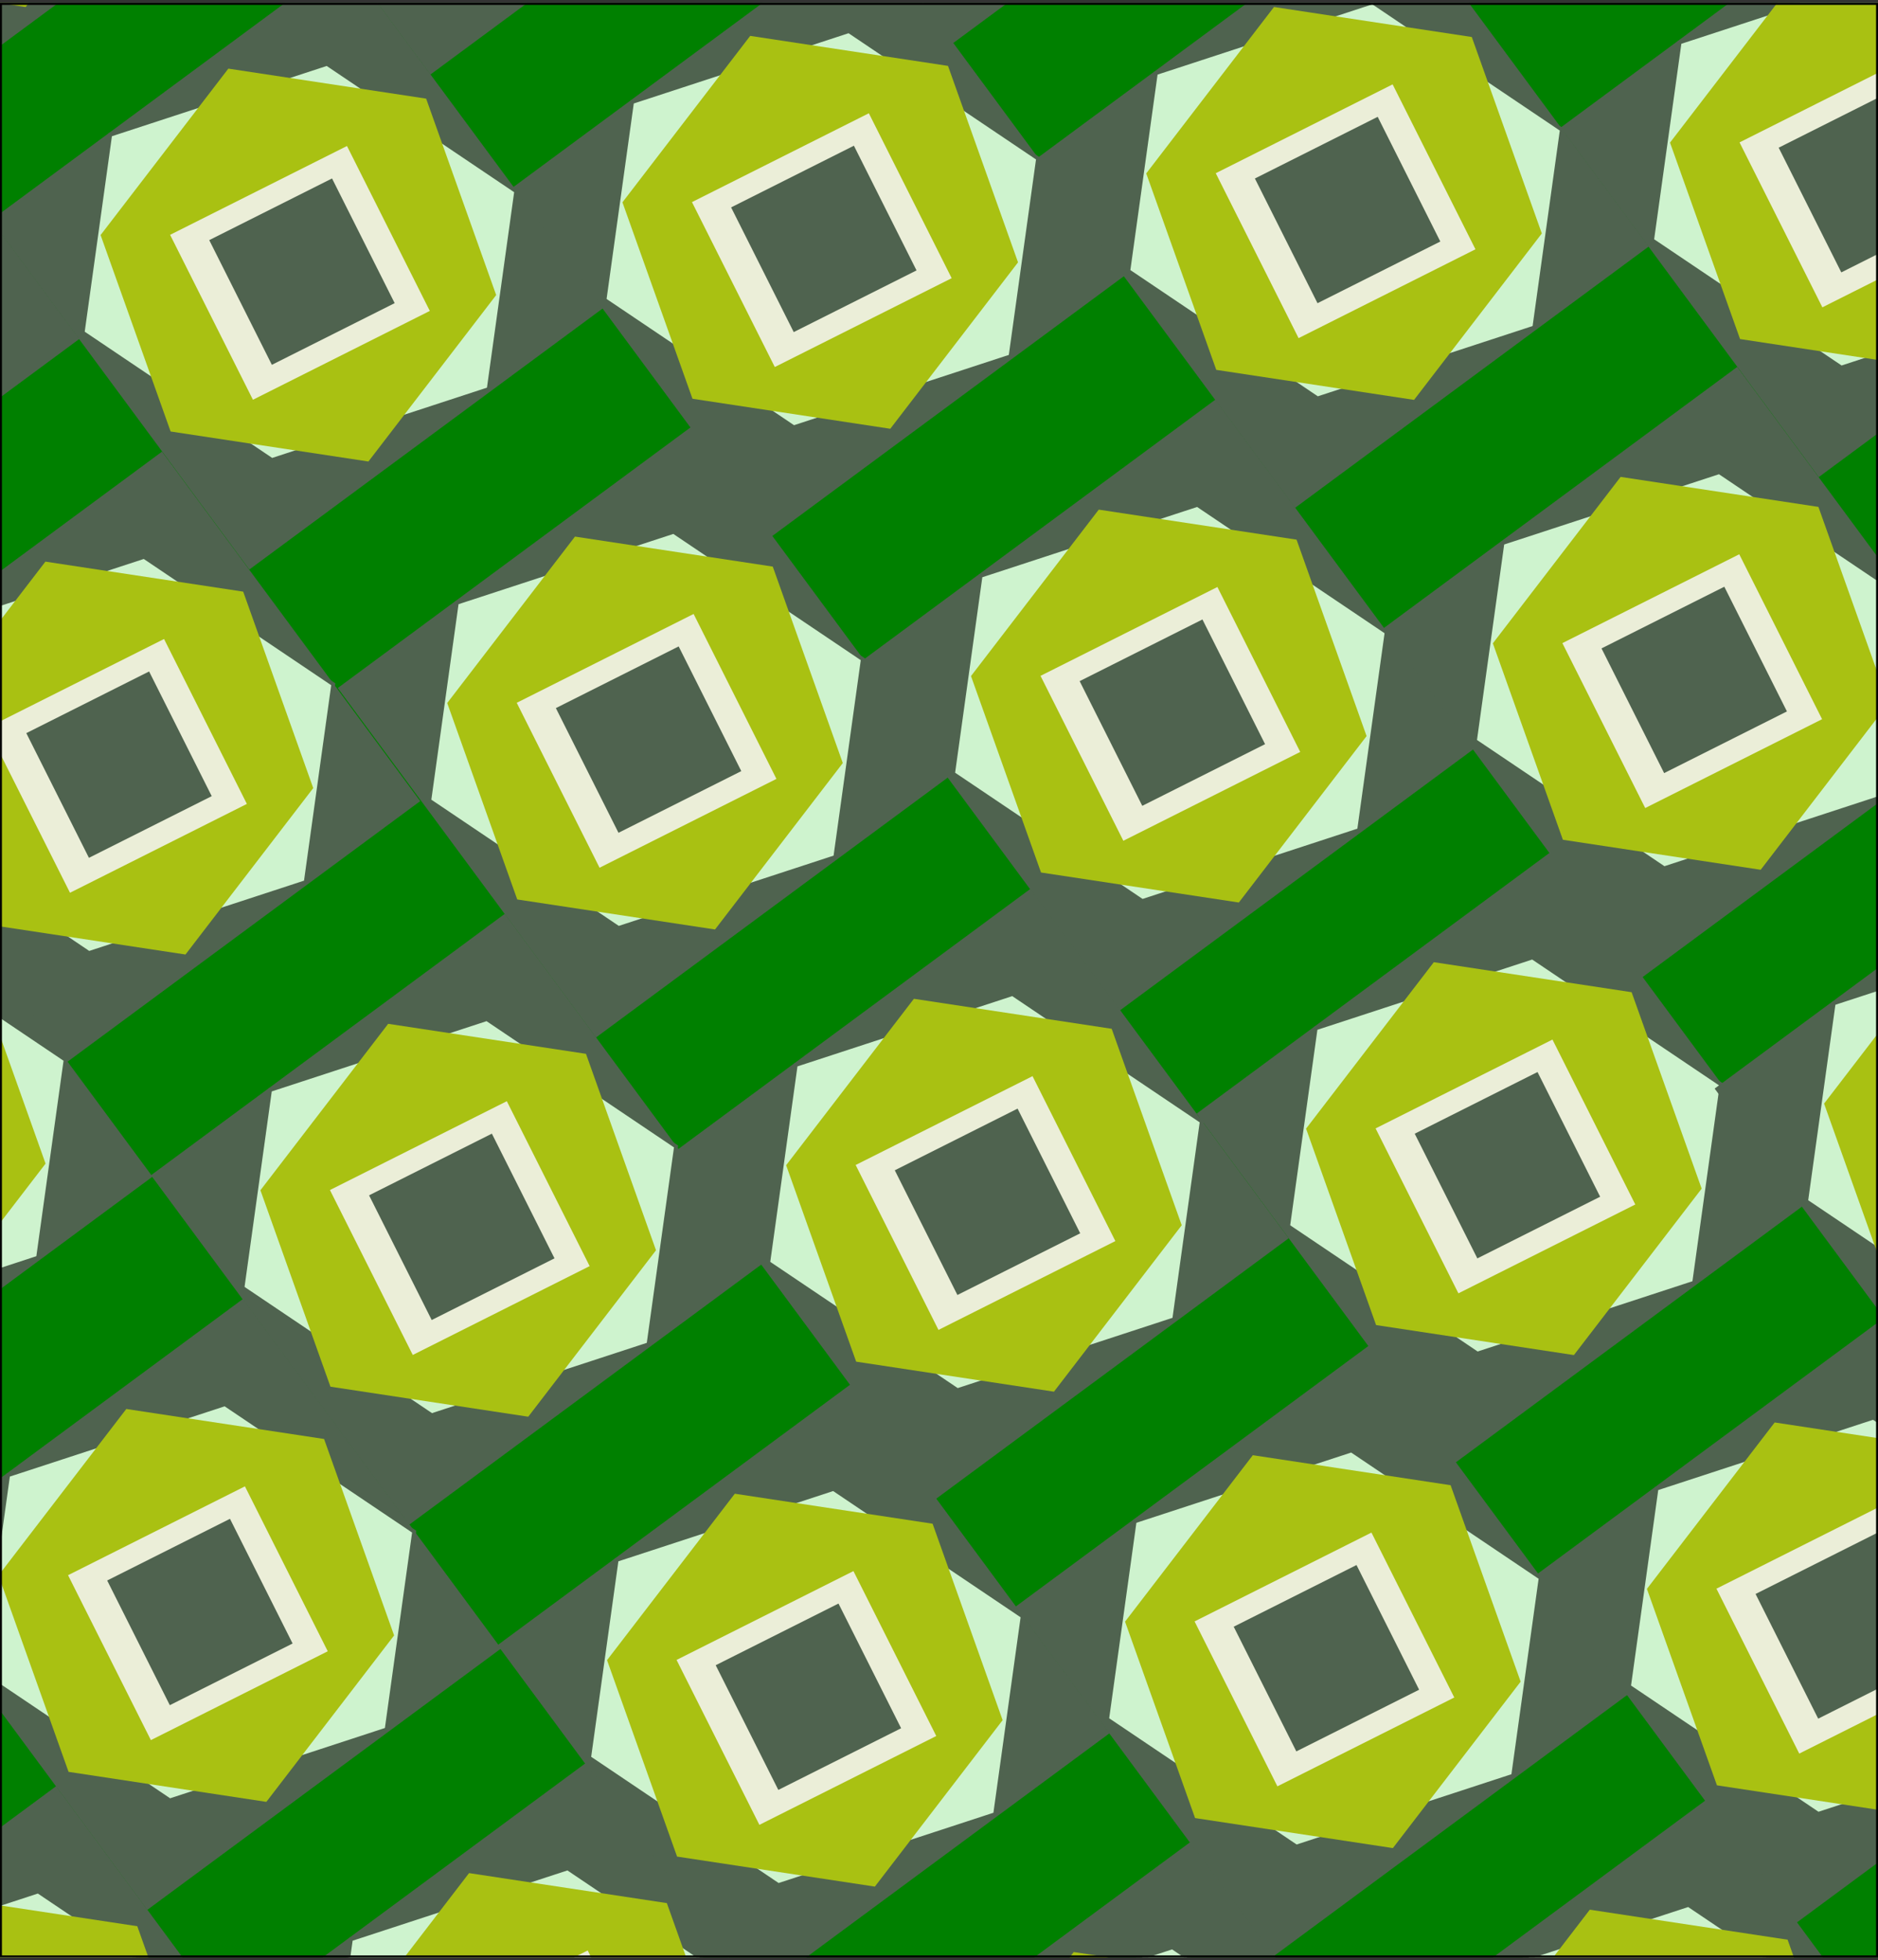
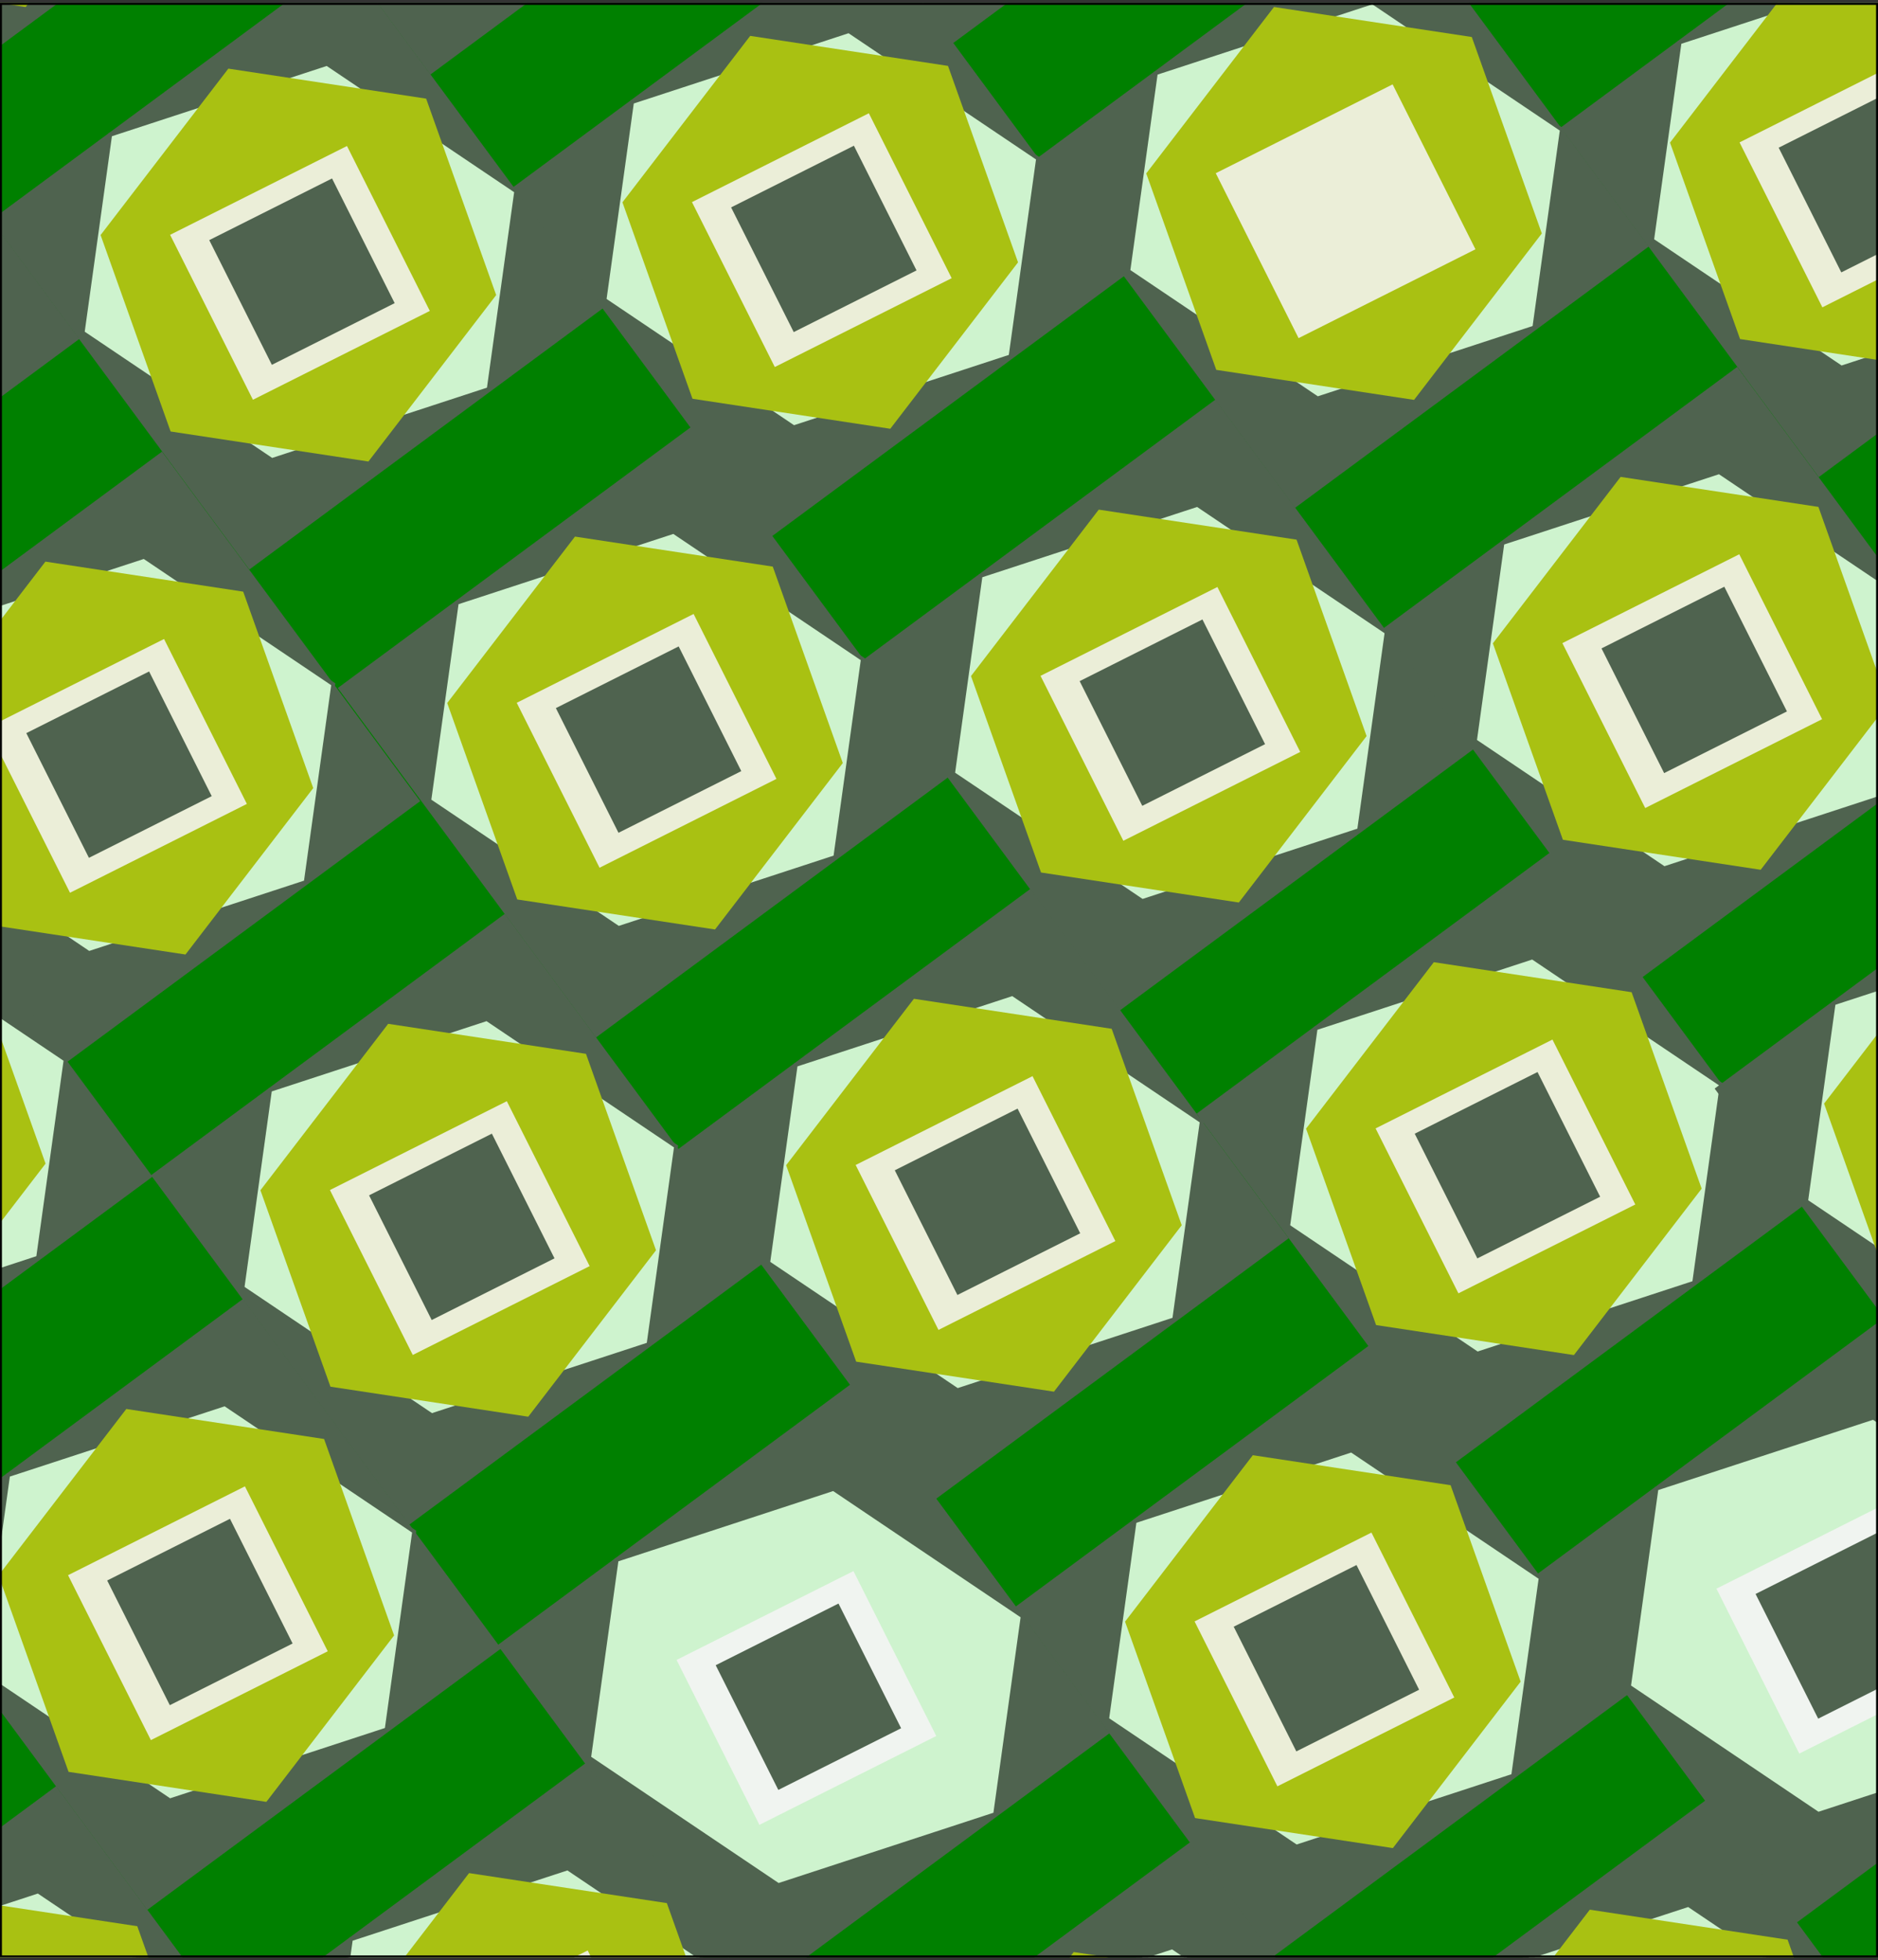
<svg xmlns="http://www.w3.org/2000/svg" width="320" height="334" viewBox="0 0 320 334" fill="none">
  <rect x="0" y="0" width="320" height="334" fill="#333333" stroke="none" />
  <g clip-path="url(#clip0_1062_11060)">
    <rect width="320" height="333" transform="matrix(-1 0 0 1 320 0.5)" fill="#008000" />
    <rect width="74.98" height="74.063" transform="matrix(-0.804 0.594 0.594 0.804 147.698 -12.625)" fill="#4F634F" />
    <path d="M176.883 27.011L144.639 5.299L107.694 17.386L103.005 51.095L135.248 72.807L172.194 60.72L176.883 27.011Z" fill="#CEF3CE" stroke="#4F634F" stroke-width="0.656" />
    <path d="M173.467 44.698L161.534 11.227L127.831 6.114L106.061 34.471L117.995 67.942L151.698 73.055L173.467 44.698Z" fill="#A9C112" />
    <rect width="33.712" height="31.432" transform="matrix(-0.894 0.449 0.449 0.894 148.046 19.298)" fill="#F4F4F4" fill-opacity="0.874" />
    <rect width="23.405" height="23.765" transform="matrix(-0.894 0.449 0.449 0.894 145.5 24.827)" fill="#4F634F" />
    <rect width="74.98" height="74.063" transform="matrix(-0.804 0.594 0.594 0.804 175.589 151.438)" fill="#4F634F" />
    <path d="M204.774 191.073L172.53 169.362L135.585 181.448L130.895 215.158L163.139 236.869L200.084 224.783L204.774 191.073Z" fill="#CEF3CE" stroke="#4F634F" stroke-width="0.656" />
    <path d="M201.358 208.761L189.425 175.29L155.722 170.177L133.952 198.534L145.885 232.005L179.588 237.118L201.358 208.761Z" fill="#A9C112" />
    <rect width="33.712" height="31.432" transform="matrix(-0.894 0.449 0.449 0.894 175.937 183.36)" fill="#F4F4F4" fill-opacity="0.874" />
    <rect width="23.405" height="23.765" transform="matrix(-0.894 0.449 0.449 0.894 173.39 188.89)" fill="#4F634F" />
    <rect width="74.98" height="74.063" transform="matrix(-0.804 0.594 0.594 0.804 41.386 221.328)" fill="#4F634F" />
    <path d="M70.571 260.964L38.327 239.253L1.381 251.339L-3.308 285.049L28.936 306.76L65.881 294.673L70.571 260.964Z" fill="#CEF3CE" stroke="#4F634F" stroke-width="0.656" />
    <path d="M67.155 278.651L55.221 245.181L21.518 240.067L-0.251 268.425L11.682 301.895L45.385 307.009L67.155 278.651Z" fill="#A9C112" />
    <rect width="33.712" height="31.432" transform="matrix(-0.894 0.449 0.449 0.894 41.734 253.251)" fill="#F4F4F4" fill-opacity="0.874" />
    <rect width="23.405" height="23.765" transform="matrix(-0.894 0.449 0.449 0.894 39.187 258.78)" fill="#4F634F" />
    <rect width="74.98" height="74.063" transform="matrix(-0.804 0.594 0.594 0.804 145.073 235.766)" fill="#4F634F" />
    <path d="M174.258 275.401L142.014 253.69L105.069 265.777L100.38 299.486L132.623 321.197L169.569 309.111L174.258 275.401Z" fill="#CEF3CE" stroke="#4F634F" stroke-width="0.656" />
-     <path d="M170.842 293.089L158.909 259.618L125.206 254.505L103.436 282.862L115.37 316.333L149.073 321.446L170.842 293.089Z" fill="#A9C112" />
    <rect width="33.712" height="31.432" transform="matrix(-0.894 0.449 0.449 0.894 145.421 267.688)" fill="#F4F4F4" fill-opacity="0.874" />
    <rect width="23.405" height="23.765" transform="matrix(-0.894 0.449 0.449 0.894 142.875 273.218)" fill="#4F634F" />
    <rect width="74.98" height="74.063" transform="matrix(-0.804 0.594 0.594 0.804 233.339 229.203)" fill="#4F634F" />
    <path d="M262.524 268.839L230.28 247.128L193.335 259.214L188.645 292.924L220.889 314.635L257.834 302.548L262.524 268.839Z" fill="#CEF3CE" stroke="#4F634F" stroke-width="0.656" />
    <path d="M259.108 286.526L247.175 253.056L213.472 247.942L191.702 276.3L203.635 309.77L237.338 314.884L259.108 286.526Z" fill="#A9C112" />
    <rect width="33.712" height="31.432" transform="matrix(-0.894 0.449 0.449 0.894 233.687 261.126)" fill="#F4F4F4" fill-opacity="0.874" />
    <rect width="23.405" height="23.765" transform="matrix(-0.894 0.449 0.449 0.894 231.14 266.655)" fill="#4F634F" />
    <rect width="74.98" height="74.063" transform="matrix(-0.804 0.594 0.594 0.804 264.183 145.203)" fill="#4F634F" />
    <path d="M293.367 184.839L261.124 163.128L224.178 175.214L219.489 208.924L251.733 230.635L288.678 218.548L293.367 184.839Z" fill="#CEF3CE" stroke="#4F634F" stroke-width="0.656" />
    <path d="M289.952 202.526L278.018 169.056L244.315 163.942L222.546 192.3L234.479 225.77L268.182 230.884L289.952 202.526Z" fill="#A9C112" />
    <rect width="33.712" height="31.432" transform="matrix(-0.894 0.449 0.449 0.894 264.531 177.126)" fill="#F4F4F4" fill-opacity="0.874" />
    <rect width="23.405" height="23.765" transform="matrix(-0.894 0.449 0.449 0.894 261.984 182.655)" fill="#4F634F" />
    <rect width="74.98" height="74.063" transform="matrix(-0.804 0.594 0.594 0.804 236.948 -17.547)" fill="#4F634F" />
    <path d="M266.133 22.089L233.889 0.378L196.944 12.464L192.255 46.173L224.498 67.885L261.444 55.798L266.133 22.089Z" fill="#CEF3CE" stroke="#4F634F" stroke-width="0.656" />
    <path d="M262.717 39.776L250.784 6.306L217.081 1.192L195.311 29.549L207.245 63.02L240.948 68.134L262.717 39.776Z" fill="#A9C112" />
    <rect width="33.712" height="31.432" transform="matrix(-0.894 0.449 0.449 0.894 237.296 14.376)" fill="#F4F4F4" fill-opacity="0.874" />
-     <rect width="23.405" height="23.765" transform="matrix(-0.894 0.449 0.449 0.894 234.75 19.905)" fill="#4F634F" />
    <rect width="74.98" height="74.063" transform="matrix(-0.804 0.594 0.594 0.804 296.011 62.516)" fill="#4F634F" />
    <path d="M325.196 102.151L292.952 80.44L256.006 92.527L251.317 126.236L283.561 147.947L320.506 135.861L325.196 102.151Z" fill="#CEF3CE" stroke="#4F634F" stroke-width="0.656" />
    <path d="M321.78 119.839L309.847 86.368L276.143 81.255L254.374 109.612L266.307 143.083L300.01 148.196L321.78 119.839Z" fill="#A9C112" />
    <rect width="33.712" height="31.432" transform="matrix(-0.894 0.449 0.449 0.894 296.359 94.439)" fill="#F4F4F4" fill-opacity="0.874" />
    <rect width="23.405" height="23.765" transform="matrix(-0.894 0.449 0.449 0.894 293.812 99.968)" fill="#4F634F" />
    <rect width="74.98" height="74.063" transform="matrix(-0.804 0.594 0.594 0.804 117.839 72.688)" fill="#4F634F" />
    <path d="M147.024 112.323L114.78 90.612L77.835 102.698L73.145 136.408L105.389 158.119L142.334 146.033L147.024 112.323Z" fill="#CEF3CE" stroke="#4F634F" stroke-width="0.656" />
    <path d="M143.608 130.011L131.675 96.54L97.972 91.427L76.202 119.784L88.135 153.255L121.838 158.368L143.608 130.011Z" fill="#A9C112" />
    <rect width="33.712" height="31.432" transform="matrix(-0.894 0.449 0.449 0.894 118.187 104.61)" fill="#F4F4F4" fill-opacity="0.874" />
    <rect width="23.405" height="23.765" transform="matrix(-0.894 0.449 0.449 0.894 115.64 110.14)" fill="#4F634F" />
    <rect width="74.98" height="74.063" transform="matrix(-0.804 0.594 0.594 0.804 86.011 155.703)" fill="#4F634F" />
    <path d="M115.196 195.339L82.952 173.628L46.007 185.714L41.317 219.424L73.561 241.135L110.506 229.048L115.196 195.339Z" fill="#CEF3CE" stroke="#4F634F" stroke-width="0.656" />
    <path d="M111.78 213.026L99.847 179.556L66.143 174.442L44.374 202.8L56.307 236.27L90.01 241.384L111.78 213.026Z" fill="#A9C112" />
    <rect width="33.712" height="31.432" transform="matrix(-0.894 0.449 0.449 0.894 86.359 187.626)" fill="#F4F4F4" fill-opacity="0.874" />
    <rect width="23.405" height="23.765" transform="matrix(-0.894 0.449 0.449 0.894 83.812 193.155)" fill="#4F634F" />
    <rect width="74.98" height="74.063" transform="matrix(-0.804 0.594 0.594 0.804 58.776 -7.047)" fill="#4F634F" />
    <path d="M87.961 32.589L55.717 10.878L18.772 22.964L14.083 56.673L46.327 78.385L83.272 66.298L87.961 32.589Z" fill="#CEF3CE" stroke="#4F634F" stroke-width="0.656" />
    <path d="M84.546 50.276L72.612 16.805L38.909 11.692L17.139 40.05L29.073 73.52L62.776 78.634L84.546 50.276Z" fill="#A9C112" />
    <rect width="33.712" height="31.432" transform="matrix(-0.894 0.449 0.449 0.894 59.124 24.876)" fill="#F4F4F4" fill-opacity="0.874" />
    <rect width="23.405" height="23.765" transform="matrix(-0.894 0.449 0.449 0.894 56.578 30.405)" fill="#4F634F" />
    <rect width="74.98" height="74.063" transform="matrix(-0.804 0.594 0.594 0.804 27.605 76.953)" fill="#4F634F" />
    <path d="M56.789 116.589L24.546 94.878L-12.4 106.964L-17.089 140.674L15.155 162.385L52.1 150.298L56.789 116.589Z" fill="#CEF3CE" stroke="#4F634F" stroke-width="0.656" />
    <path d="M53.374 134.276L41.44 100.806L7.737 95.692L-14.033 124.05L-2.099 157.52L31.604 162.634L53.374 134.276Z" fill="#A9C112" />
    <rect width="33.712" height="31.432" transform="matrix(-0.894 0.449 0.449 0.894 27.953 108.876)" fill="#F4F4F4" fill-opacity="0.874" />
    <rect width="23.405" height="23.765" transform="matrix(-0.894 0.449 0.449 0.894 25.406 114.405)" fill="#4F634F" />
    <rect width="74.98" height="74.063" transform="matrix(-0.804 0.594 0.594 0.804 207.089 68.094)" fill="#4F634F" />
    <path d="M236.274 107.73L204.03 86.018L167.085 98.105L162.395 131.814L194.639 153.525L231.584 141.439L236.274 107.73Z" fill="#CEF3CE" stroke="#4F634F" stroke-width="0.656" />
    <path d="M232.858 125.417L220.925 91.946L187.222 86.833L165.452 115.19L177.385 148.661L211.088 153.774L232.858 125.417Z" fill="#A9C112" />
    <rect width="33.712" height="31.432" transform="matrix(-0.894 0.449 0.449 0.894 207.437 100.017)" fill="#F4F4F4" fill-opacity="0.874" />
    <rect width="23.405" height="23.765" transform="matrix(-0.894 0.449 0.449 0.894 204.89 105.546)" fill="#4F634F" />
    <rect width="74.98" height="74.063" transform="matrix(-0.804 0.594 0.594 0.804 -18.005 140.938)" fill="#4F634F" />
    <path d="M11.18 180.573L-21.064 158.862L-58.009 170.948L-62.698 204.658L-30.455 226.369L6.491 214.283L11.18 180.573Z" fill="#CEF3CE" stroke="#4F634F" stroke-width="0.656" />
    <path d="M7.764 198.261L-4.169 164.79L-37.872 159.677L-59.642 188.034L-47.708 221.505L-14.005 226.618L7.764 198.261Z" fill="#A9C112" />
    <rect width="74.98" height="74.063" transform="matrix(-0.804 0.594 0.594 0.804 -30.474 -1.797)" fill="#4F634F" />
    <path d="M-1.289 37.839L-33.533 16.128L-70.478 28.214L-75.167 61.923L-42.923 83.635L-5.978 71.548L-1.289 37.839Z" fill="#CEF3CE" stroke="#4F634F" stroke-width="0.656" />
    <path d="M-4.704 55.526L-16.638 22.055L-50.341 16.942L-72.111 45.3L-60.177 78.77L-26.474 83.884L-4.704 55.526Z" fill="#A9C112" />
    <rect width="74.98" height="74.063" transform="matrix(-0.804 0.594 0.594 0.804 352.448 140.938)" fill="#4F634F" />
    <path d="M381.633 180.573L349.389 158.862L312.444 170.948L307.755 204.658L339.998 226.369L376.944 214.283L381.633 180.573Z" fill="#CEF3CE" stroke="#4F634F" stroke-width="0.656" />
    <path d="M378.217 198.261L366.284 164.79L332.581 159.677L310.811 188.034L322.745 221.505L356.448 226.618L378.217 198.261Z" fill="#A9C112" />
    <rect width="74.98" height="74.063" transform="matrix(-0.804 0.594 0.594 0.804 326.198 -22.797)" fill="#4F634F" />
    <path d="M355.383 16.839L323.139 -4.872L286.194 7.214L281.505 40.923L313.748 62.635L350.694 50.548L355.383 16.839Z" fill="#CEF3CE" stroke="#4F634F" stroke-width="0.656" />
    <path d="M351.967 34.526L340.034 1.056L306.331 -4.058L284.561 24.299L296.495 57.77L330.198 62.884L351.967 34.526Z" fill="#A9C112" />
    <rect width="33.712" height="31.432" transform="matrix(-0.894 0.449 0.449 0.894 326.546 9.126)" fill="#F4F4F4" fill-opacity="0.874" />
    <rect width="23.405" height="23.765" transform="matrix(-0.894 0.449 0.449 0.894 324 14.655)" fill="#4F634F" />
    <rect width="74.98" height="74.063" transform="matrix(-0.804 0.594 0.594 0.804 322.261 223.625)" fill="#4F634F" />
    <path d="M351.446 263.261L319.202 241.549L282.256 253.636L277.567 287.345L309.811 309.057L346.756 296.97L351.446 263.261Z" fill="#CEF3CE" stroke="#4F634F" stroke-width="0.656" />
-     <path d="M348.03 280.948L336.097 247.477L302.393 242.364L280.624 270.721L292.557 304.192L326.26 309.305L348.03 280.948Z" fill="#A9C112" />
    <rect width="33.712" height="31.432" transform="matrix(-0.894 0.449 0.449 0.894 322.609 255.548)" fill="#F4F4F4" fill-opacity="0.874" />
    <rect width="23.405" height="23.765" transform="matrix(-0.894 0.449 0.449 0.894 320.062 261.077)" fill="#4F634F" />
    <rect width="74.98" height="74.063" transform="matrix(-0.804 0.594 0.594 0.804 290.761 306.641)" fill="#4F634F" />
    <path d="M319.946 346.276L287.702 324.565L250.756 336.652L246.067 370.361L278.311 392.072L315.256 379.986L319.946 346.276Z" fill="#CEF3CE" stroke="#4F634F" stroke-width="0.656" />
    <path d="M316.53 363.964L304.597 330.493L270.893 325.38L249.124 353.737L261.057 387.208L294.76 392.321L316.53 363.964Z" fill="#A9C112" />
    <rect width="74.98" height="74.063" transform="matrix(-0.804 0.594 0.594 0.804 202.823 313.859)" fill="#4F634F" />
    <path d="M232.008 353.495L199.764 331.784L162.819 343.87L158.13 377.58L190.373 399.291L227.319 387.205L232.008 353.495Z" fill="#CEF3CE" stroke="#4F634F" stroke-width="0.656" />
    <path d="M228.592 371.182L216.659 337.712L182.956 332.598L161.186 360.956L173.12 394.426L206.823 399.54L228.592 371.182Z" fill="#A9C112" />
    <rect width="74.98" height="74.063" transform="matrix(-0.804 0.594 0.594 0.804 99.792 300.406)" fill="#4F634F" />
    <path d="M128.977 340.042L96.733 318.331L59.788 330.417L55.098 364.127L87.342 385.838L124.288 373.751L128.977 340.042Z" fill="#CEF3CE" stroke="#4F634F" stroke-width="0.656" />
    <path d="M125.561 357.729L113.628 324.259L79.925 319.145L58.155 347.503L70.088 380.973L103.792 386.087L125.561 357.729Z" fill="#A9C112" />
    <rect width="33.712" height="31.432" transform="matrix(-0.894 0.449 0.449 0.894 100.14 332.329)" fill="#F4F4F4" fill-opacity="0.874" />
    <rect width="74.98" height="74.063" transform="matrix(-0.804 0.594 0.594 0.804 9.558 304.344)" fill="#4F634F" />
    <path d="M38.742 343.98L6.499 322.268L-30.447 334.355L-35.136 368.064L-2.892 389.775L34.053 377.689L38.742 343.98Z" fill="#CEF3CE" stroke="#4F634F" stroke-width="0.656" />
    <path d="M35.327 361.667L23.393 328.196L-10.31 323.083L-32.079 351.44L-20.146 384.911L13.557 390.024L35.327 361.667Z" fill="#A9C112" />
    <rect width="74.98" height="74.063" transform="matrix(-0.804 0.594 0.594 0.804 89.62 -91.375)" fill="#4F634F" />
    <rect width="74.98" height="74.063" transform="matrix(-0.804 0.594 0.594 0.804 178.542 -96.625)" fill="#4F634F" />
    <rect width="74.98" height="74.063" transform="matrix(-0.804 0.594 0.594 0.804 0.37 -84.484)" fill="#4F634F" />
    <path d="M29.555 -44.849L-2.689 -66.56L-39.634 -54.473L-44.323 -20.764L-12.08 0.947L24.866 -11.139L29.555 -44.849Z" fill="#CEF3CE" stroke="#4F634F" stroke-width="0.656" />
    <path d="M26.139 -27.161L14.206 -60.632L-19.497 -65.745L-41.267 -37.388L-29.333 -3.917L4.37 1.196L26.139 -27.161Z" fill="#A9C112" />
  </g>
  <rect x="-0.164" y="0.164" width="319.672" height="332.672" transform="matrix(-1 0 0 1 319.672 0.5)" stroke="black" stroke-width="0.328" />
  <defs>
    <clipPath id="clip0_1062_11060">
      <rect width="320" height="333" transform="matrix(-1 0 0 1 320 0.5)" fill="white" />
    </clipPath>
  </defs>
</svg>